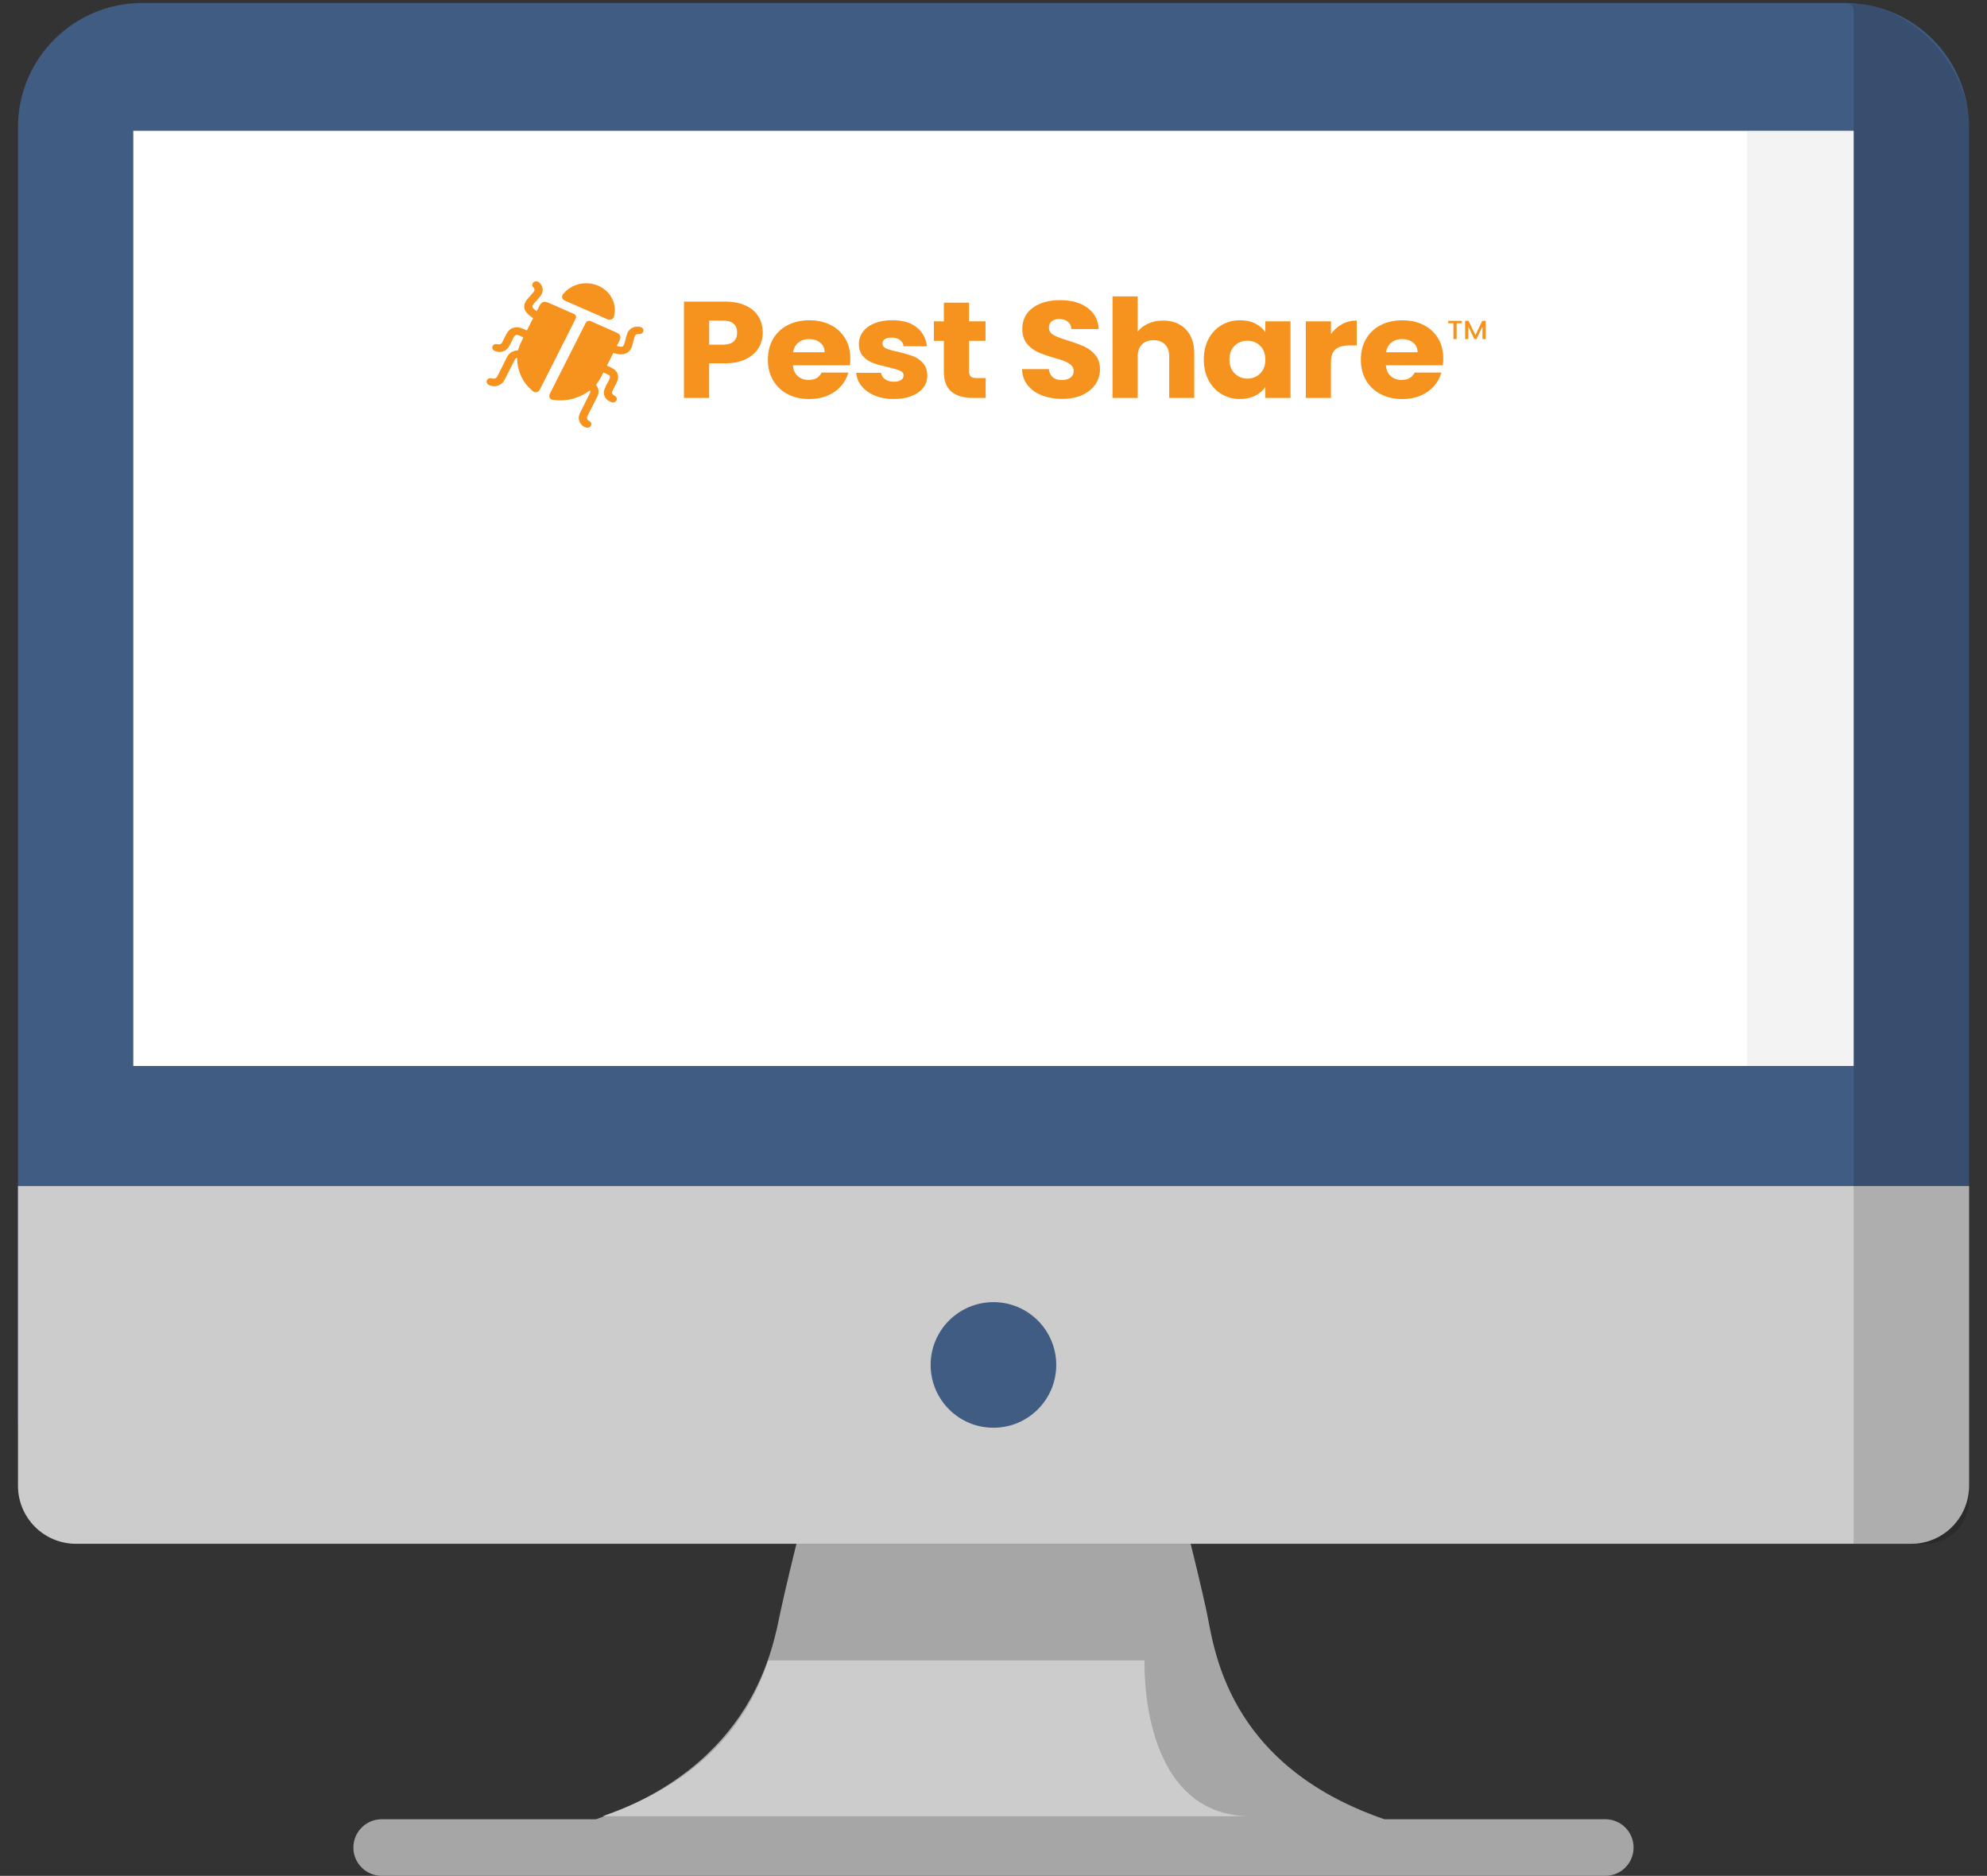
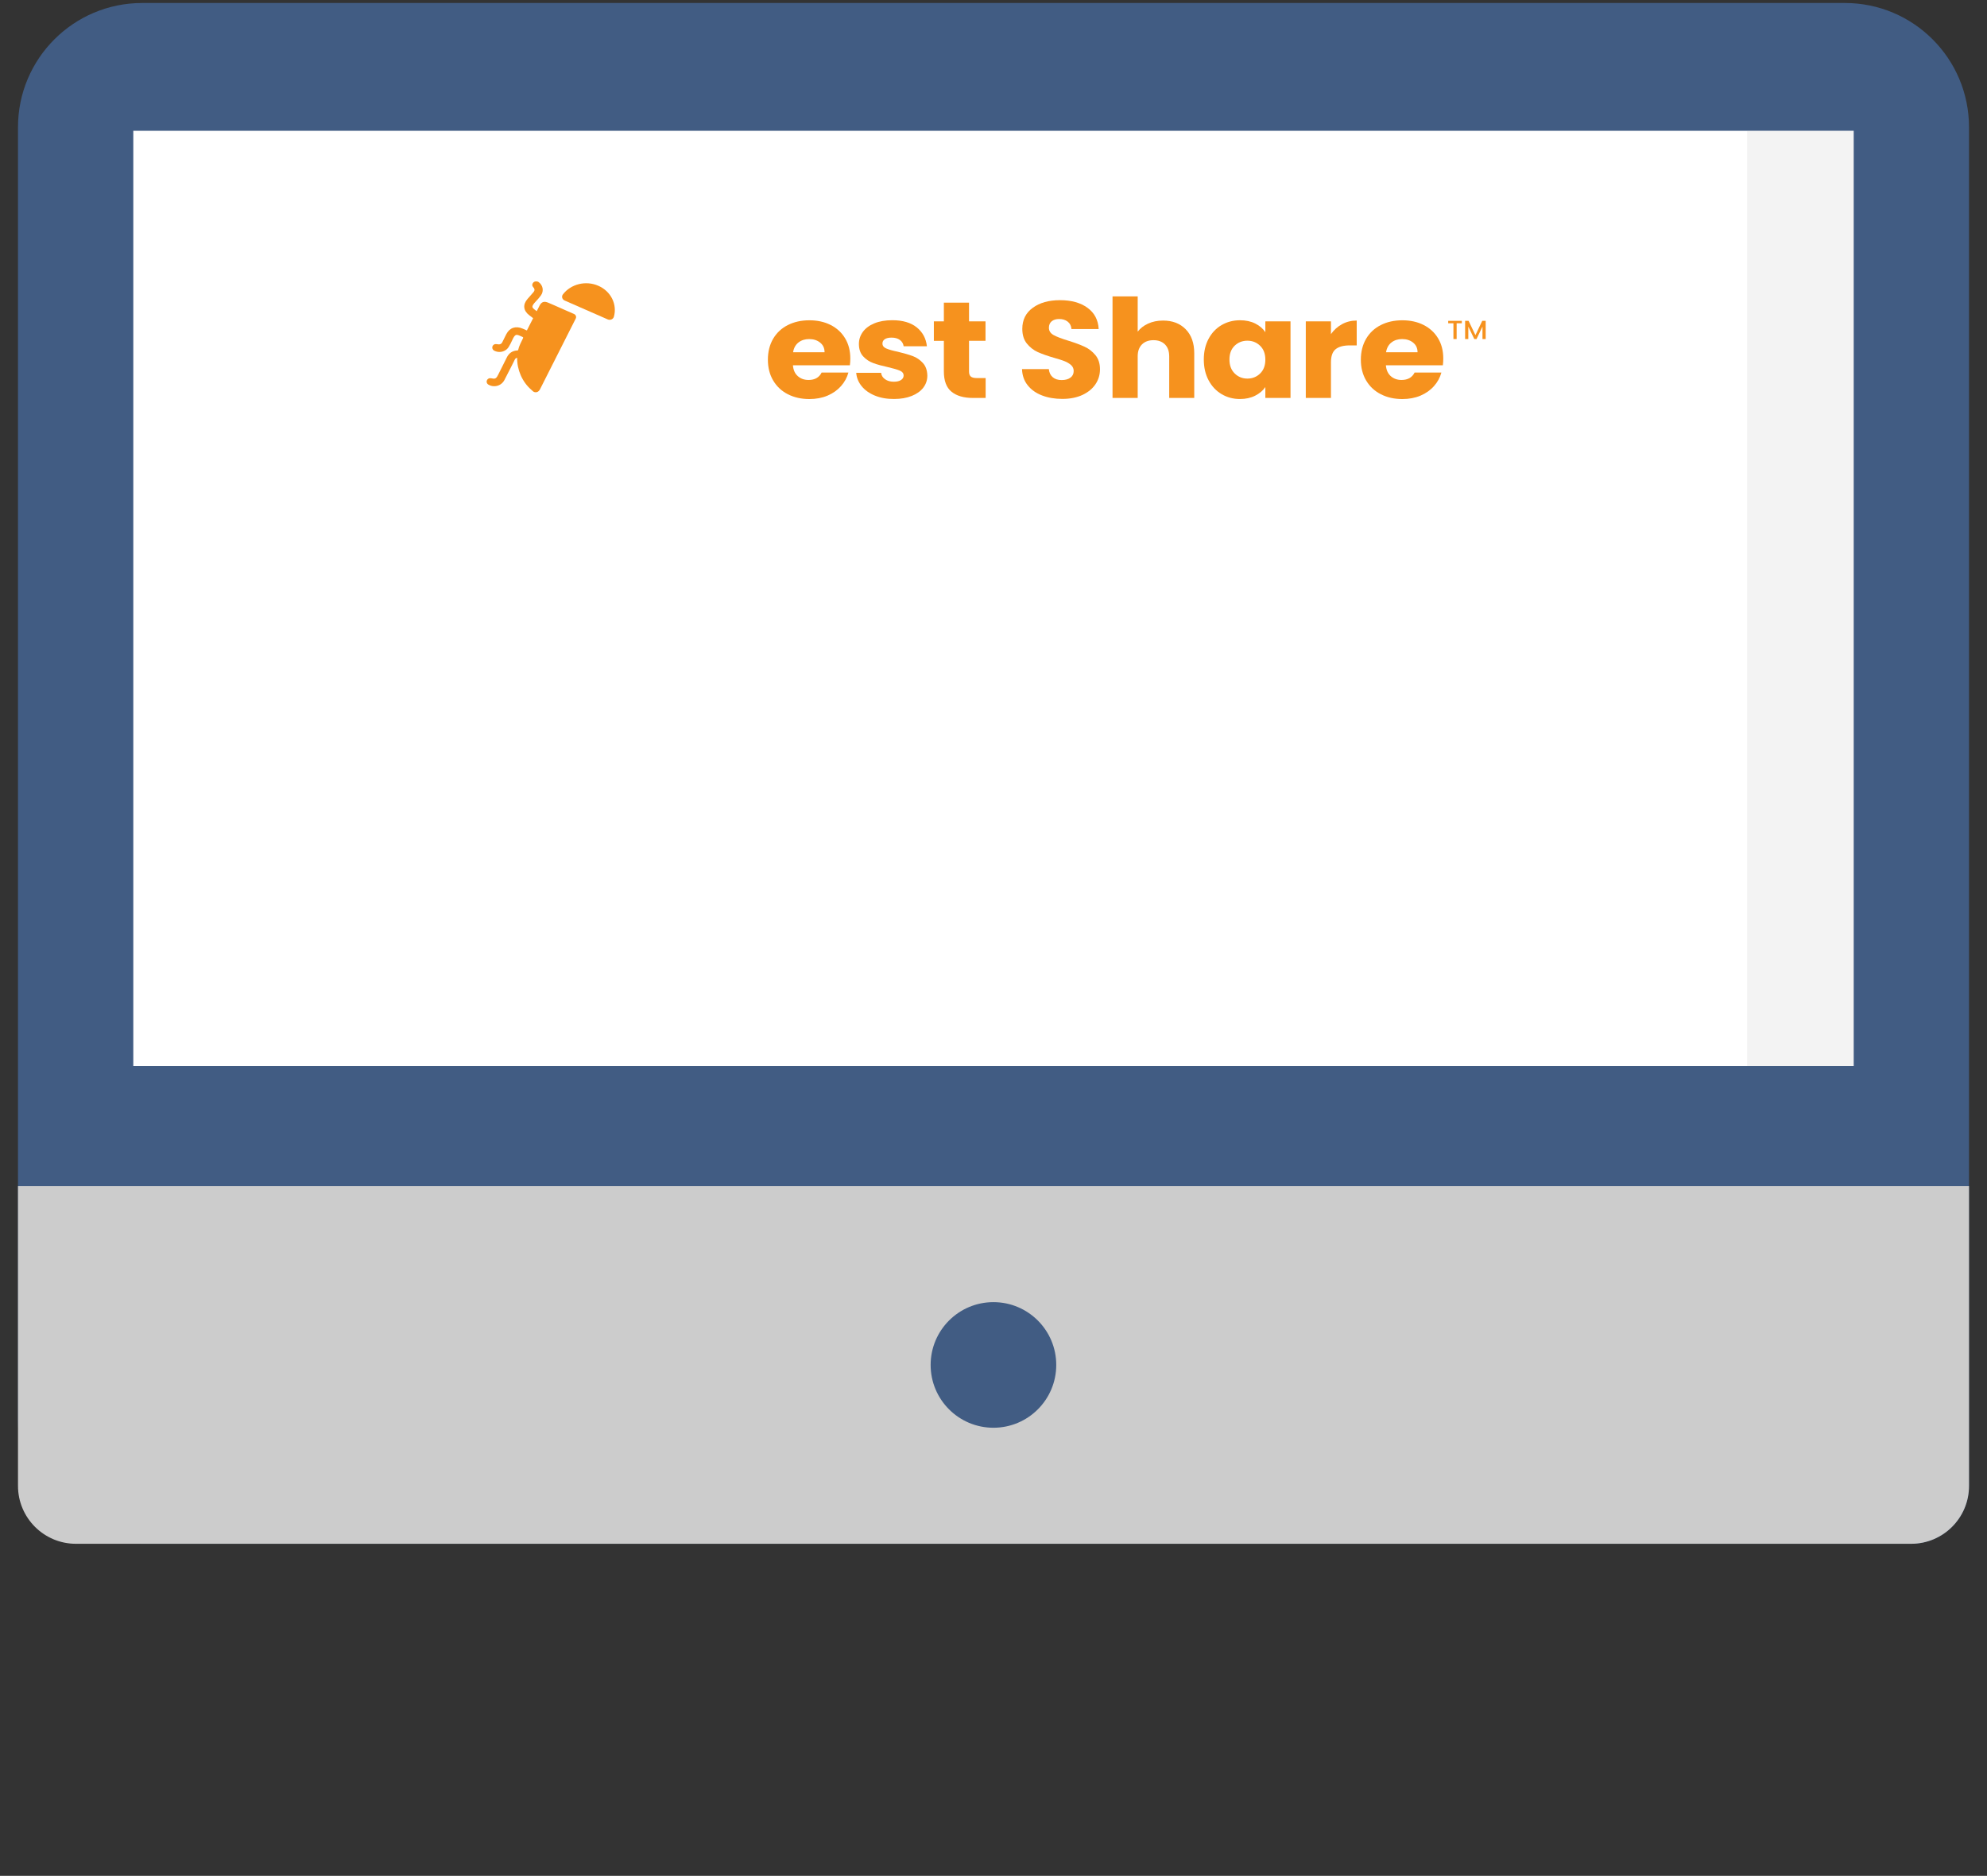
<svg xmlns="http://www.w3.org/2000/svg" width="107" height="101" viewBox="0 0 107 101" fill="none">
  <rect x="0" y="0" width="107" height="101" fill="#333333" stroke="none" />
-   <path d="M86.447 97.952H74.548C65.971 94.997 65.372 88.614 64.975 86.767C64.455 84.338 63.241 79.651 63.241 79.651H43.766C43.766 79.651 42.551 84.338 42.031 86.767C41.635 88.614 40.672 94.997 32.094 97.952H20.554C19.714 97.952 19.03 98.633 19.03 99.476C19.03 100.316 19.711 101 20.554 101H86.444C87.284 101 87.968 100.319 87.968 99.476C87.968 98.633 87.287 97.952 86.447 97.952Z" fill="#A6A6A6" />
-   <path d="M67.364 97.79H32.45C38.365 95.752 40.486 92.086 41.364 89.402H61.635C61.635 89.402 61.29 97.79 67.364 97.79Z" fill="#CCCCCC" />
  <path d="M102.912 83.121H7.656C3.963 83.121 0.969 80.128 0.969 76.437V6.848C0.969 3.155 3.963 0.161 7.656 0.161H99.347C103.037 0.161 106.031 3.155 106.031 6.848V80.005C106.031 81.726 104.635 83.121 102.912 83.121Z" fill="#415C83" />
  <path d="M106.031 63.86H0.969V80.002C0.969 81.723 2.365 83.121 4.088 83.121H102.914C104.635 83.121 106.031 81.726 106.031 80.005V63.86Z" fill="#CCCCCC" />
  <path d="M99.821 7.042H7.178V57.395H99.821V7.042Z" fill="white" />
  <path d="M53.497 76.873C55.364 76.873 56.879 75.359 56.879 73.491C56.879 71.624 55.364 70.11 53.497 70.11C51.629 70.11 50.115 71.624 50.115 73.491C50.115 75.359 51.629 76.873 53.497 76.873Z" fill="#415C83" />
-   <path d="M103.682 83.122H99.819V2.504V0.433L99.591 0.181C102.864 0.179 106.029 3.418 106.029 6.849V80.777C106.029 82.072 104.979 83.122 103.682 83.122Z" fill="black" fill-opacity="0.15" />
  <g style="mix-blend-mode:multiply">
    <path d="M99.825 7.042H94.084V57.395H99.825V7.042Z" fill="#ADADAD" fill-opacity="0.15" />
  </g>
-   <path d="M40.851 18.732C40.703 18.98 40.476 19.182 40.169 19.334C39.861 19.487 39.482 19.563 39.027 19.563H38.187V21.425H36.832V16.239H39.028C39.473 16.239 39.846 16.311 40.154 16.453C40.459 16.596 40.691 16.793 40.843 17.044C40.996 17.295 41.073 17.584 41.073 17.909C41.073 18.209 40.999 18.484 40.851 18.732ZM39.503 18.39C39.63 18.277 39.694 18.116 39.694 17.909C39.694 17.701 39.63 17.542 39.503 17.428C39.376 17.315 39.184 17.259 38.925 17.259H38.189V18.559H38.925C39.184 18.559 39.376 18.502 39.503 18.39Z" fill="#F6921E" />
  <path d="M45.766 19.667H42.699C42.72 19.924 42.809 20.12 42.965 20.255C43.12 20.391 43.313 20.458 43.539 20.458C43.877 20.458 44.113 20.326 44.244 20.059H45.687C45.613 20.33 45.48 20.574 45.287 20.791C45.094 21.008 44.852 21.178 44.562 21.302C44.272 21.424 43.946 21.486 43.586 21.486C43.152 21.486 42.767 21.4 42.429 21.228C42.09 21.056 41.827 20.809 41.637 20.489C41.446 20.169 41.351 19.794 41.351 19.367C41.351 18.938 41.445 18.565 41.632 18.243C41.82 17.923 42.083 17.676 42.42 17.504C42.759 17.332 43.146 17.245 43.585 17.245C44.013 17.245 44.394 17.328 44.727 17.496C45.06 17.664 45.32 17.902 45.507 18.212C45.695 18.522 45.789 18.885 45.789 19.298C45.79 19.416 45.783 19.541 45.766 19.667ZM44.403 18.965C44.403 18.748 44.325 18.576 44.166 18.448C44.007 18.319 43.809 18.256 43.571 18.256C43.344 18.256 43.152 18.318 42.996 18.441C42.841 18.563 42.744 18.738 42.708 18.965H44.403Z" fill="#F6921E" />
  <path d="M47.114 21.3C46.813 21.177 46.576 21.008 46.401 20.794C46.227 20.58 46.128 20.34 46.107 20.073H47.447C47.464 20.216 47.535 20.331 47.662 20.42C47.789 20.509 47.945 20.553 48.13 20.553C48.299 20.553 48.429 20.522 48.521 20.46C48.614 20.398 48.66 20.319 48.66 20.22C48.66 20.102 48.594 20.014 48.462 19.958C48.331 19.901 48.116 19.838 47.821 19.769C47.503 19.7 47.24 19.628 47.028 19.55C46.817 19.474 46.635 19.353 46.482 19.188C46.33 19.023 46.252 18.8 46.252 18.52C46.252 18.283 46.322 18.068 46.463 17.872C46.603 17.678 46.809 17.524 47.081 17.41C47.353 17.297 47.677 17.241 48.052 17.241C48.608 17.241 49.045 17.369 49.364 17.624C49.683 17.881 49.867 18.221 49.914 18.644H48.662C48.641 18.501 48.573 18.387 48.459 18.304C48.346 18.221 48.196 18.178 48.011 18.178C47.853 18.178 47.732 18.206 47.647 18.263C47.562 18.319 47.52 18.397 47.52 18.496C47.52 18.614 47.588 18.703 47.723 18.762C47.857 18.821 48.068 18.881 48.352 18.94C48.68 19.019 48.946 19.096 49.152 19.172C49.358 19.248 49.539 19.373 49.695 19.542C49.851 19.711 49.931 19.939 49.937 20.226C49.937 20.467 49.864 20.683 49.719 20.873C49.574 21.062 49.365 21.211 49.093 21.32C48.821 21.428 48.505 21.482 48.146 21.482C47.759 21.485 47.416 21.423 47.114 21.3Z" fill="#F6921E" />
  <path d="M53.077 20.355V21.426H52.388C51.896 21.426 51.513 21.315 51.238 21.09C50.963 20.866 50.827 20.501 50.827 19.994V18.352H50.288V17.302H50.827V16.296H52.182V17.302H53.07V18.351H52.182V20.006C52.182 20.129 52.214 20.218 52.277 20.273C52.341 20.328 52.447 20.355 52.595 20.355H53.077Z" fill="#F6921E" />
  <path d="M56.115 21.292C55.792 21.169 55.535 20.988 55.342 20.745C55.148 20.504 55.047 20.212 55.036 19.872H56.479C56.5 20.064 56.571 20.211 56.692 20.312C56.813 20.414 56.972 20.463 57.167 20.463C57.369 20.463 57.527 20.421 57.644 20.333C57.76 20.247 57.818 20.127 57.818 19.975C57.818 19.847 57.771 19.741 57.679 19.658C57.586 19.575 57.473 19.506 57.338 19.451C57.204 19.397 57.012 19.335 56.764 19.266C56.404 19.163 56.112 19.058 55.883 18.956C55.656 18.853 55.461 18.699 55.296 18.497C55.133 18.296 55.051 18.032 55.051 17.706C55.051 17.224 55.239 16.846 55.614 16.573C55.989 16.299 56.478 16.162 57.08 16.162C57.692 16.162 58.187 16.299 58.562 16.573C58.937 16.846 59.138 17.227 59.164 17.715H57.697C57.686 17.547 57.62 17.416 57.499 17.32C57.378 17.224 57.222 17.176 57.031 17.176C56.868 17.176 56.735 17.217 56.635 17.297C56.535 17.379 56.484 17.496 56.484 17.648C56.484 17.816 56.568 17.947 56.738 18.041C56.907 18.134 57.172 18.235 57.53 18.344C57.89 18.456 58.182 18.565 58.406 18.669C58.63 18.772 58.825 18.923 58.989 19.121C59.152 19.318 59.234 19.572 59.234 19.882C59.234 20.178 59.154 20.446 58.992 20.687C58.83 20.928 58.597 21.12 58.29 21.264C57.983 21.406 57.621 21.478 57.204 21.478C56.801 21.477 56.437 21.416 56.115 21.292Z" fill="#F6921E" />
  <path d="M63.85 17.728C64.157 18.041 64.31 18.471 64.31 19.017V21.425H62.962V19.187C62.962 18.911 62.885 18.697 62.733 18.544C62.58 18.392 62.373 18.316 62.114 18.316C61.855 18.316 61.649 18.392 61.495 18.544C61.342 18.697 61.265 18.911 61.265 19.187V21.427H59.91V15.958H61.265V17.858C61.403 17.676 61.59 17.531 61.828 17.422C62.065 17.314 62.333 17.26 62.628 17.26C63.136 17.259 63.543 17.415 63.85 17.728Z" fill="#F6921E" />
  <path d="M65.083 18.241C65.254 17.921 65.489 17.674 65.785 17.502C66.082 17.33 66.411 17.243 66.776 17.243C67.087 17.243 67.361 17.302 67.596 17.42C67.832 17.539 68.012 17.694 68.139 17.886V17.302H69.494V21.425H68.139V20.841C68.007 21.033 67.823 21.188 67.588 21.306C67.352 21.425 67.08 21.484 66.768 21.484C66.408 21.484 66.082 21.397 65.785 21.222C65.489 21.047 65.256 20.799 65.083 20.476C64.911 20.153 64.825 19.781 64.825 19.356C64.825 18.933 64.911 18.561 65.083 18.241ZM67.857 18.617C67.67 18.436 67.441 18.344 67.172 18.344C66.903 18.344 66.674 18.434 66.487 18.613C66.299 18.794 66.206 19.041 66.206 19.356C66.206 19.672 66.299 19.922 66.487 20.107C66.674 20.291 66.903 20.384 67.172 20.384C67.441 20.384 67.67 20.293 67.857 20.111C68.045 19.929 68.139 19.679 68.139 19.365C68.139 19.049 68.045 18.799 67.857 18.617Z" fill="#F6921E" />
  <path d="M72.267 17.455C72.504 17.325 72.769 17.259 73.059 17.259V18.597H72.687C72.348 18.597 72.094 18.665 71.926 18.8C71.757 18.936 71.672 19.172 71.672 19.514V21.427H70.317V17.303H71.672V17.989C71.831 17.764 72.029 17.585 72.267 17.455Z" fill="#F6921E" />
  <path d="M77.698 19.667H74.63C74.651 19.924 74.741 20.12 74.896 20.255C75.052 20.391 75.244 20.458 75.471 20.458C75.808 20.458 76.044 20.326 76.176 20.059H77.619C77.545 20.33 77.412 20.574 77.218 20.791C77.026 21.008 76.784 21.178 76.494 21.302C76.203 21.424 75.878 21.486 75.518 21.486C75.084 21.486 74.698 21.4 74.361 21.228C74.022 21.056 73.759 20.809 73.568 20.489C73.378 20.169 73.282 19.794 73.282 19.367C73.282 18.938 73.376 18.565 73.564 18.243C73.751 17.923 74.014 17.676 74.352 17.504C74.691 17.332 75.078 17.245 75.517 17.245C75.945 17.245 76.326 17.328 76.659 17.496C76.991 17.664 77.251 17.902 77.439 18.212C77.627 18.522 77.72 18.885 77.72 19.298C77.722 19.416 77.714 19.541 77.698 19.667ZM76.335 18.965C76.335 18.748 76.256 18.576 76.097 18.448C75.939 18.319 75.74 18.256 75.503 18.256C75.276 18.256 75.084 18.318 74.928 18.441C74.772 18.563 74.676 18.738 74.639 18.965H76.335Z" fill="#F6921E" />
  <path d="M78.719 17.275V17.406H78.44V18.255H78.267V17.406H77.986V17.275H78.719Z" fill="#F6921E" />
  <path d="M80.004 17.275V18.255H79.831V17.584L79.511 18.255H79.391L79.069 17.584V18.255H78.897V17.275H79.083L79.452 18.044L79.819 17.275H80.004Z" fill="#F6921E" />
  <path d="M30.91 16.905C30.703 16.814 30.502 16.726 30.3 16.638C30.041 16.524 29.783 16.406 29.52 16.297C29.298 16.204 29.16 16.251 29.054 16.458C29.004 16.557 28.953 16.655 28.903 16.754C28.899 16.751 28.894 16.747 28.89 16.744C28.762 16.651 28.677 16.589 28.67 16.521C28.665 16.456 28.723 16.366 28.859 16.224C28.957 16.123 29.046 16.017 29.126 15.909C29.301 15.671 29.24 15.342 28.988 15.176C28.988 15.176 28.961 15.156 28.888 15.151C28.814 15.146 28.729 15.17 28.683 15.261C28.66 15.307 28.657 15.359 28.675 15.407C28.69 15.442 28.751 15.506 28.754 15.511C28.802 15.591 28.793 15.659 28.721 15.738C28.619 15.852 28.516 15.971 28.417 16.085L28.404 16.1C28.144 16.4 28.179 16.726 28.496 16.969C28.549 17.009 28.6 17.049 28.647 17.084L28.709 17.132C28.597 17.352 28.484 17.571 28.372 17.793L28.321 17.77C28.267 17.747 28.207 17.72 28.146 17.694C27.773 17.532 27.443 17.644 27.265 17.992L27.257 18.007C27.189 18.14 27.118 18.278 27.053 18.416C27.007 18.511 26.945 18.548 26.847 18.542C26.835 18.541 26.695 18.516 26.643 18.533C26.592 18.55 26.55 18.585 26.527 18.631C26.486 18.713 26.513 18.808 26.585 18.863L26.592 18.868C26.602 18.875 26.613 18.881 26.625 18.886C26.629 18.888 26.633 18.889 26.637 18.891C26.719 18.931 26.808 18.95 26.895 18.95C27.093 18.95 27.286 18.854 27.391 18.684C27.461 18.57 27.524 18.448 27.58 18.323C27.658 18.146 27.72 18.058 27.785 18.035C27.854 18.011 27.95 18.056 28.097 18.123C28.116 18.132 28.138 18.142 28.16 18.153C28.166 18.159 28.173 18.176 28.175 18.188C28.122 18.297 28.069 18.408 28.017 18.517C27.965 18.625 27.927 18.738 27.9 18.855C27.886 18.864 27.875 18.868 27.869 18.868C27.598 18.881 27.408 19.006 27.29 19.25C27.218 19.399 27.141 19.55 27.067 19.696C26.986 19.854 26.903 20.018 26.824 20.18C26.747 20.341 26.68 20.415 26.526 20.379C26.519 20.377 26.394 20.352 26.341 20.369C26.29 20.387 26.248 20.421 26.226 20.467C26.177 20.562 26.221 20.676 26.324 20.721C26.332 20.724 26.352 20.734 26.356 20.736C26.364 20.74 26.373 20.744 26.381 20.748C26.398 20.756 26.416 20.764 26.436 20.77C26.496 20.786 26.556 20.794 26.615 20.794C26.843 20.794 27.049 20.674 27.161 20.466C27.288 20.227 27.411 19.983 27.53 19.746C27.586 19.634 27.642 19.523 27.698 19.411C27.703 19.403 27.707 19.394 27.71 19.385C27.735 19.333 27.757 19.283 27.849 19.265C27.838 19.902 28.121 20.566 28.61 20.984C28.67 21.036 28.718 21.101 28.798 21.116C28.894 21.134 29.005 21.106 29.084 20.951L31.004 17.151C31.051 17.059 31.009 16.949 30.91 16.905Z" fill="#F6921E" />
  <path d="M30.405 16.18L32.727 17.198C32.861 17.258 33.02 17.188 33.058 17.054C33.244 16.396 32.907 15.688 32.223 15.388C31.539 15.088 30.739 15.296 30.314 15.849C30.226 15.962 30.27 16.12 30.405 16.18Z" fill="#F6921E" />
-   <path d="M34.533 17.619C34.516 17.612 34.494 17.606 34.494 17.606C34.478 17.602 34.465 17.599 34.455 17.597C34.389 17.585 34.216 17.562 34.048 17.65C33.889 17.733 33.81 17.863 33.781 17.945C33.735 18.069 33.698 18.2 33.669 18.333C33.63 18.52 33.586 18.619 33.527 18.653C33.466 18.688 33.365 18.664 33.214 18.625C33.261 18.53 33.308 18.435 33.356 18.34C33.46 18.132 33.411 18.004 33.193 17.903C32.936 17.785 32.675 17.673 32.414 17.559C32.213 17.47 32.013 17.383 31.806 17.292C31.706 17.248 31.589 17.288 31.542 17.381L29.621 21.179C29.542 21.334 29.59 21.432 29.666 21.489C29.729 21.537 29.813 21.53 29.894 21.541C30.532 21.624 31.24 21.419 31.757 21.027C31.76 21.032 31.763 21.036 31.769 21.041C31.774 21.045 31.78 21.047 31.785 21.049C31.806 21.088 31.788 21.128 31.759 21.187L31.757 21.192C31.701 21.304 31.644 21.415 31.587 21.527C31.467 21.764 31.343 22.008 31.226 22.251C31.098 22.518 31.182 22.806 31.436 22.966C31.452 22.978 31.471 22.984 31.49 22.992C31.497 22.995 31.506 22.998 31.515 23.002C31.521 23.005 31.608 23.029 31.637 23.029C31.66 23.029 31.684 23.024 31.707 23.017C31.759 23 31.8 22.965 31.823 22.919C31.872 22.825 31.828 22.71 31.725 22.665C31.719 22.663 31.705 22.654 31.702 22.652C31.574 22.564 31.594 22.47 31.677 22.312C31.762 22.152 31.844 21.988 31.923 21.83C31.996 21.683 32.072 21.532 32.149 21.385C32.275 21.145 32.259 20.929 32.097 20.725C32.096 20.723 32.094 20.72 32.093 20.716C32.178 20.617 32.252 20.51 32.313 20.398C32.374 20.287 32.433 20.174 32.491 20.062C32.495 20.061 32.5 20.06 32.503 20.06C32.525 20.069 32.547 20.079 32.567 20.087C32.716 20.148 32.815 20.189 32.839 20.254C32.861 20.314 32.828 20.416 32.731 20.585C32.663 20.704 32.602 20.827 32.553 20.951C32.445 21.221 32.589 21.526 32.876 21.63C32.876 21.63 32.913 21.647 32.923 21.652C32.952 21.665 32.981 21.671 33.01 21.671C33.086 21.671 33.16 21.63 33.196 21.562C33.244 21.467 33.2 21.353 33.097 21.308C33.08 21.3 33.026 21.264 33.016 21.254C32.948 21.186 32.941 21.119 32.99 21.025C33.061 20.892 33.13 20.754 33.196 20.62L33.204 20.603C33.379 20.253 33.262 19.945 32.891 19.78C32.831 19.753 32.771 19.727 32.717 19.703L32.683 19.688C32.799 19.46 32.913 19.232 33.027 19.003L33.056 19.011C33.113 19.024 33.179 19.039 33.244 19.055C33.316 19.071 33.384 19.079 33.448 19.079C33.745 19.079 33.961 18.911 34.046 18.604L34.051 18.582C34.09 18.441 34.13 18.295 34.166 18.15C34.191 18.048 34.244 18 34.342 17.989C34.355 17.988 34.423 17.985 34.443 17.985C34.466 17.985 34.49 17.981 34.513 17.974C34.564 17.957 34.606 17.922 34.629 17.876C34.678 17.778 34.634 17.664 34.533 17.619Z" fill="#F6921E" />
</svg>